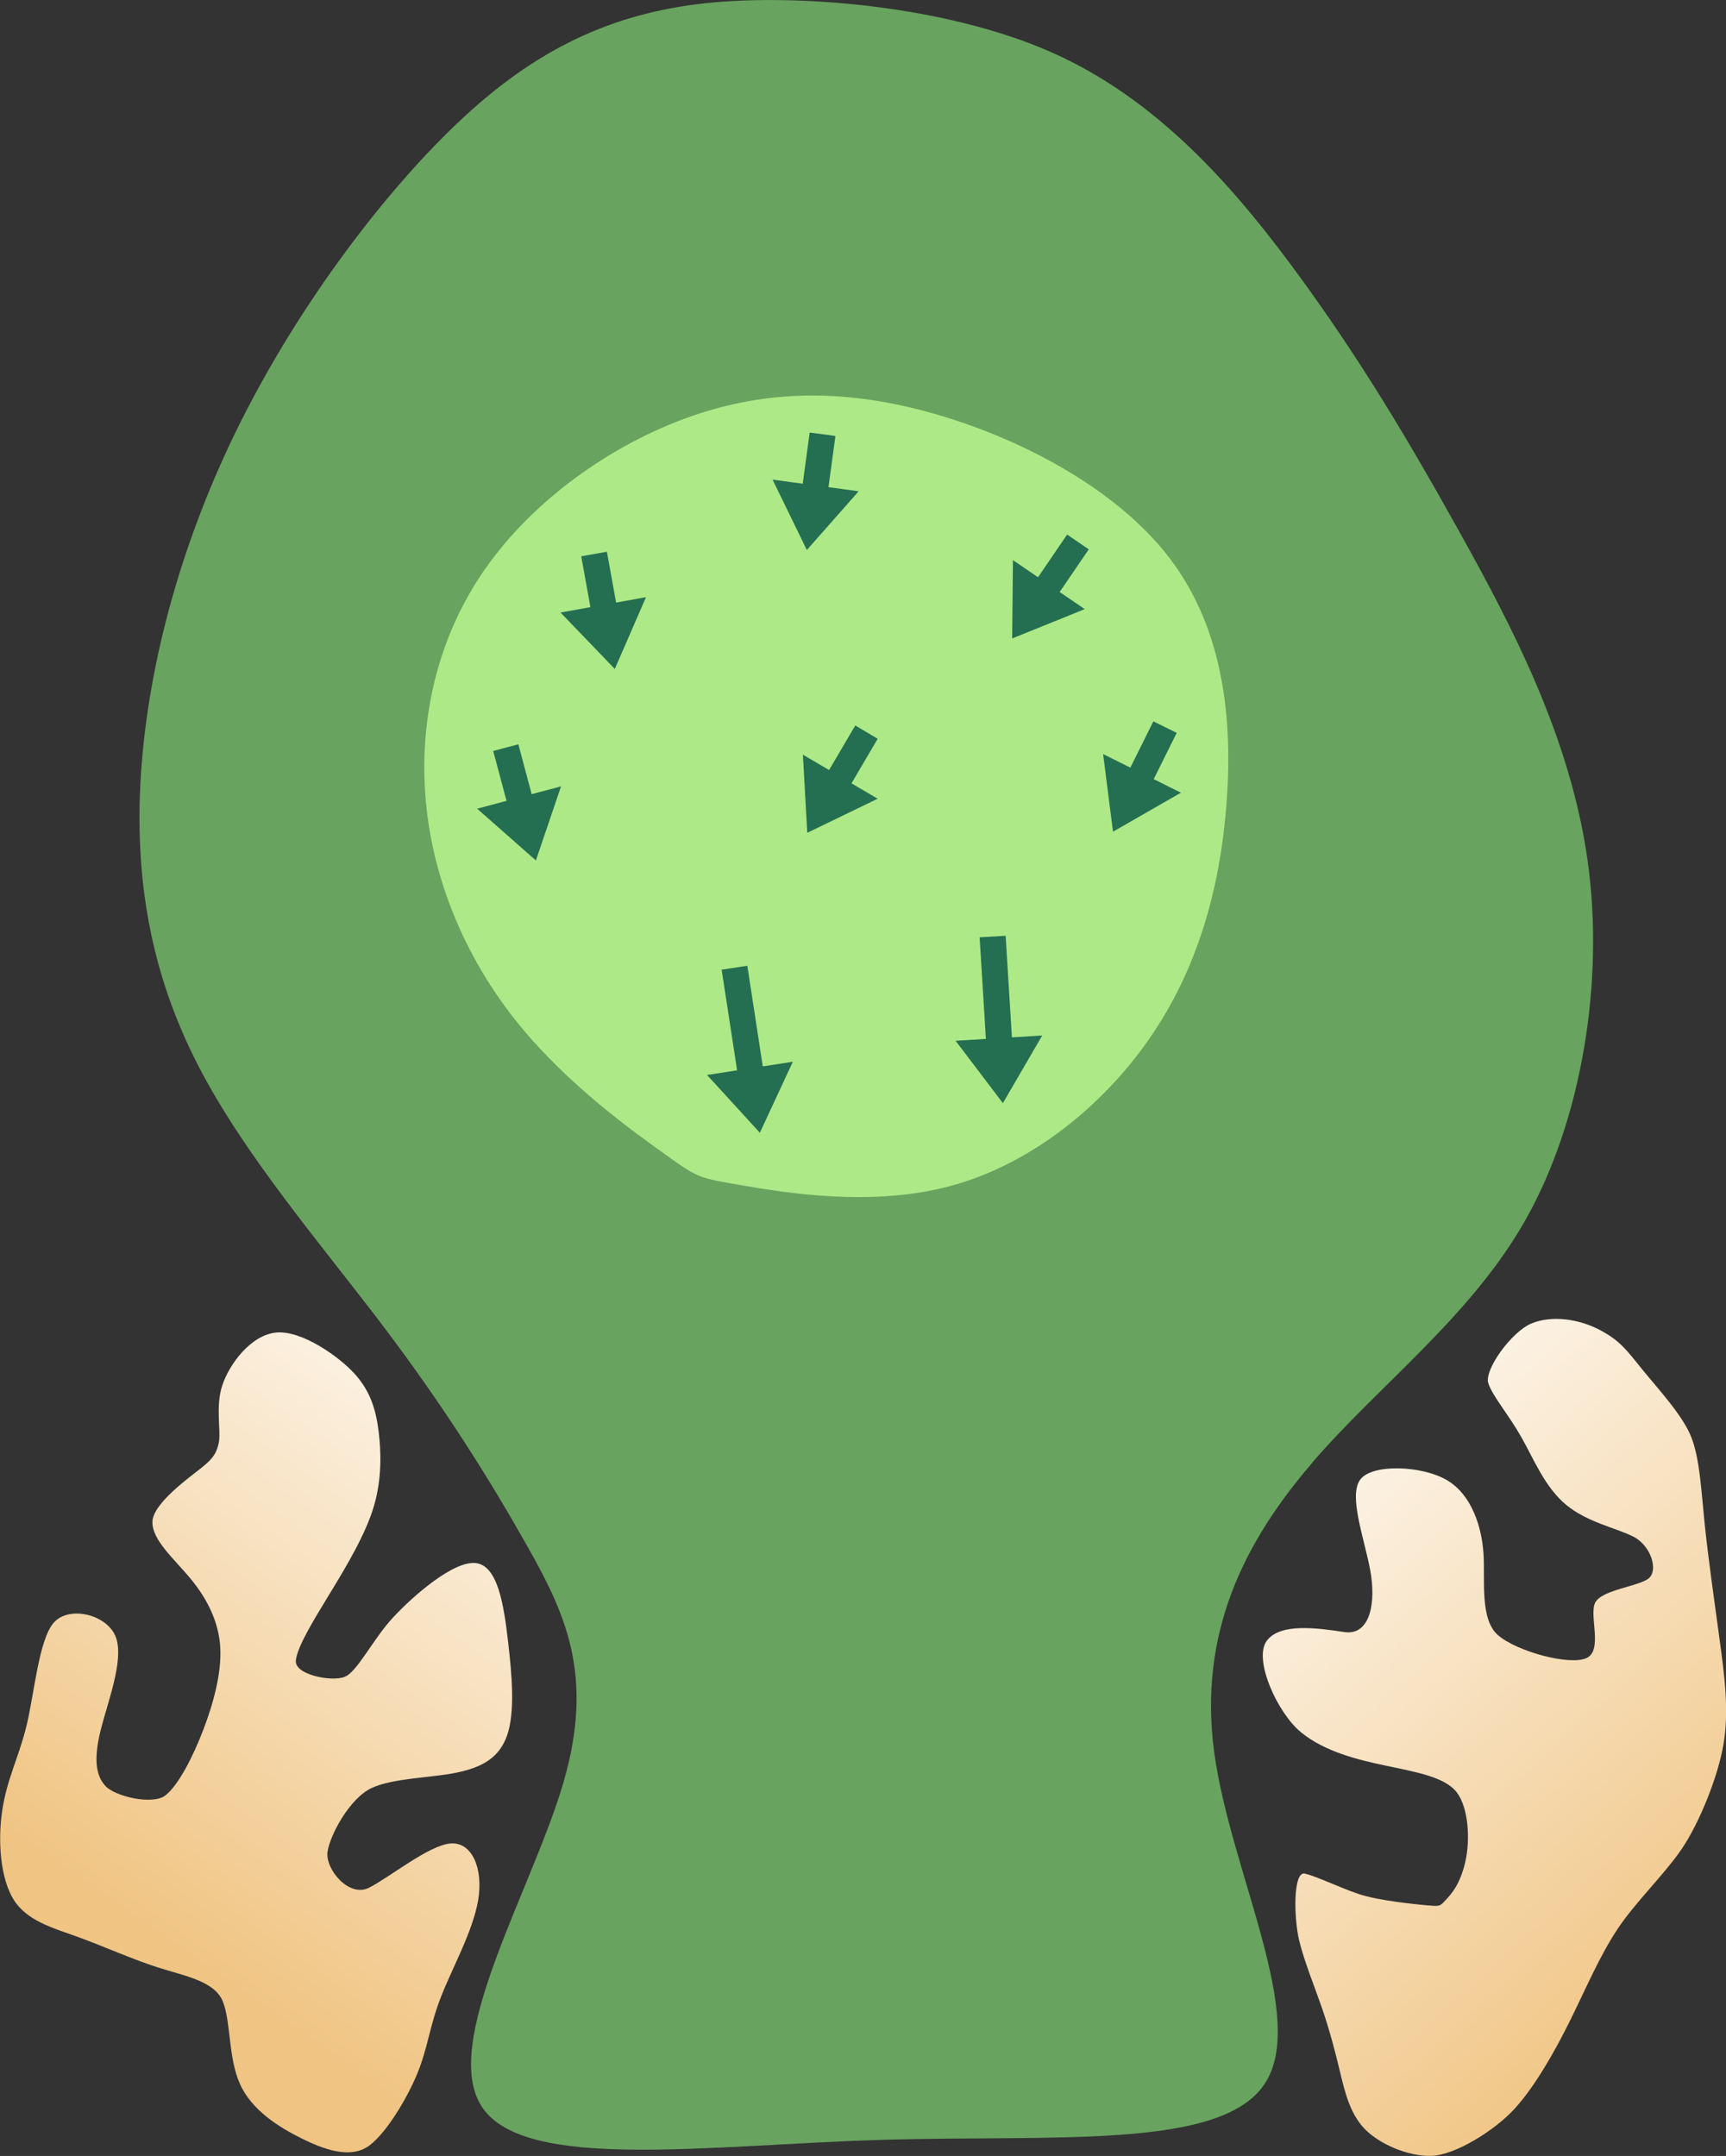
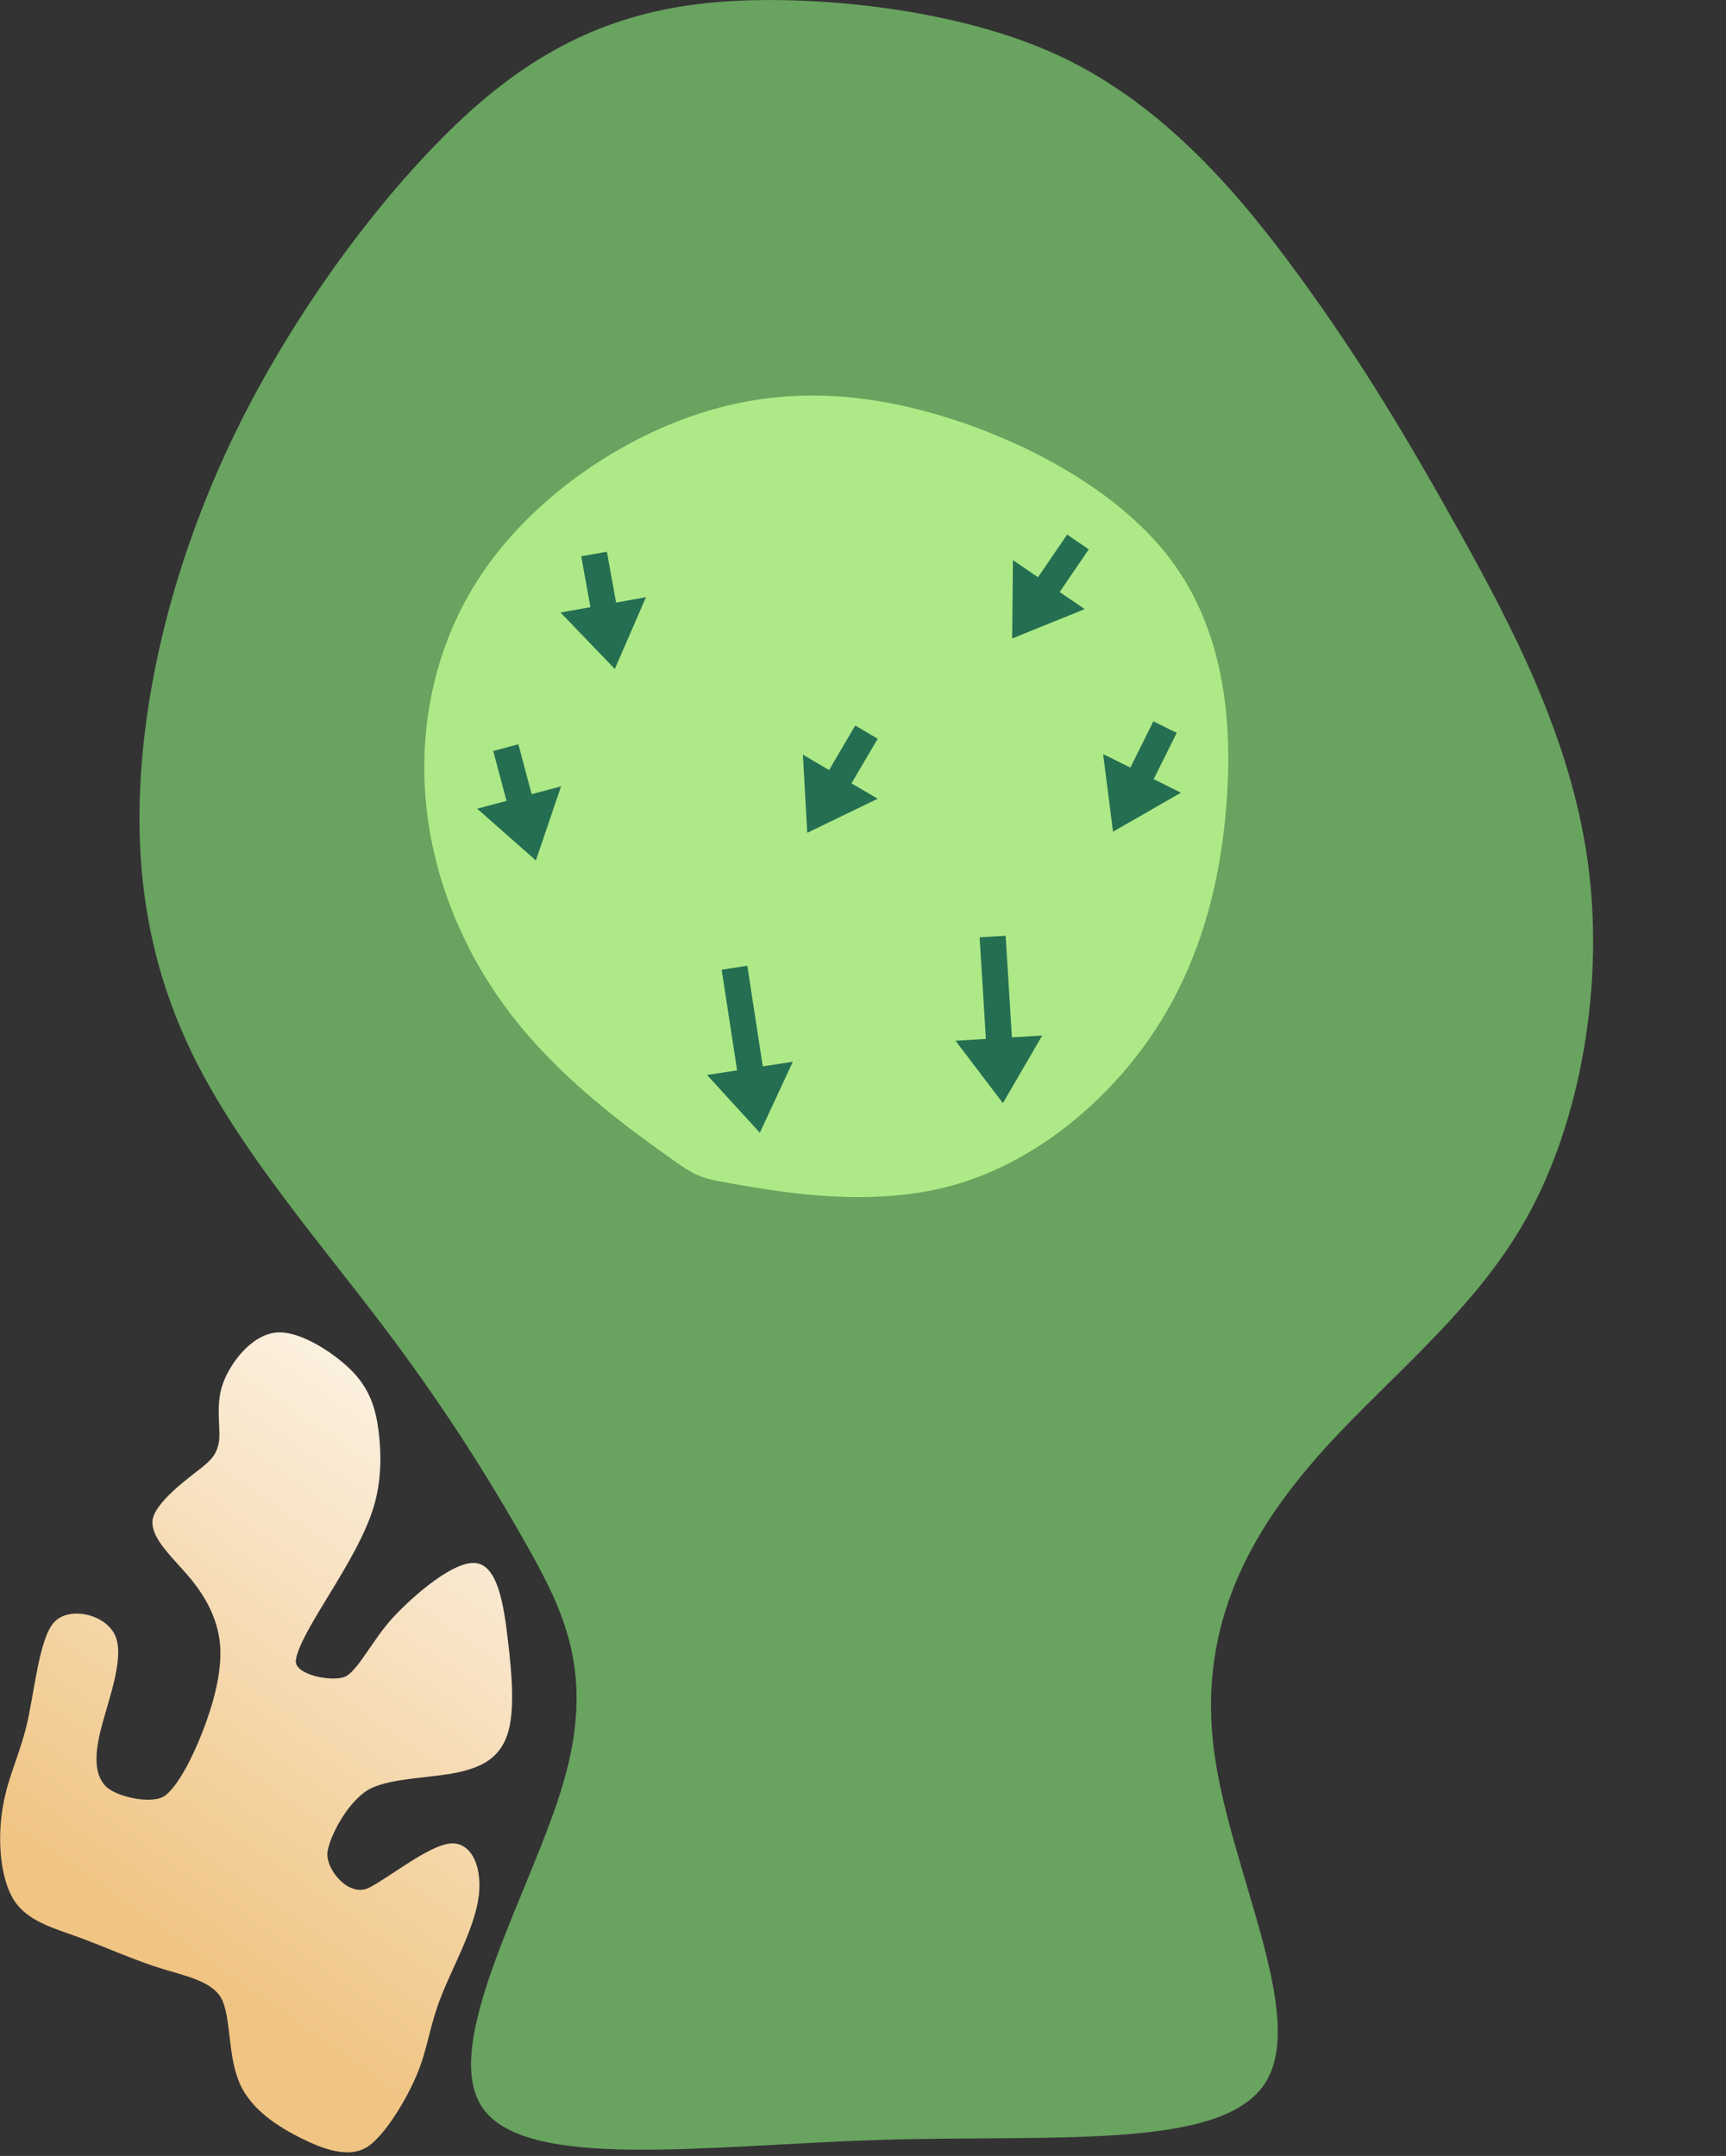
<svg xmlns="http://www.w3.org/2000/svg" xmlns:ns1="http://www.inkscape.org/namespaces/inkscape" xmlns:ns2="http://sodipodi.sourceforge.net/DTD/sodipodi-0.dtd" xmlns:xlink="http://www.w3.org/1999/xlink" width="20.098mm" height="25.106mm" viewBox="0 0 20.098 25.106" version="1.1" id="svg5" ns1:version="1.2.1 (9c6d41e4, 2022-07-14)" ns2:docname="12g.svg" xml:space="preserve">
  <rect x="0" y="0" width="20.098" height="25.106" fill="#333333" stroke="none" />
  <ns2:namedview id="namedview7" pagecolor="#ffffff" bordercolor="#666666" borderopacity="1.0" ns1:showpageshadow="2" ns1:pageopacity="0.0" ns1:pagecheckerboard="0" ns1:deskcolor="#d1d1d1" ns1:document-units="mm" showgrid="false" ns1:zoom="4.1173233" ns1:cx="34.85274" ns1:cy="51.368324" ns1:window-width="1056" ns1:window-height="735" ns1:window-x="384" ns1:window-y="25" ns1:window-maximized="0" ns1:current-layer="layer9" />
  <defs id="defs2">
    <linearGradient ns1:collect="always" id="linearGradient30539">
      <stop style="stop-color:#f0c482;stop-opacity:1;" offset="0" id="stop30535" />
      <stop style="stop-color:#ffffff;stop-opacity:1;" offset="1" id="stop30537" />
    </linearGradient>
    <linearGradient ns1:collect="always" id="linearGradient30531">
      <stop style="stop-color:#f0c482;stop-opacity:1;" offset="0" id="stop30527" />
      <stop style="stop-color:#ffffff;stop-opacity:1;" offset="1" id="stop30529" />
    </linearGradient>
    <ns1:path-effect effect="bspline" id="path-effect29054" is_visible="true" lpeversion="1" weight="33.333" steps="2" helper_size="0" apply_no_weight="true" apply_with_weight="true" only_selected="false" />
    <ns1:path-effect effect="bspline" id="path-effect29038" is_visible="true" lpeversion="1" weight="33.333" steps="2" helper_size="0" apply_no_weight="true" apply_with_weight="true" only_selected="false" />
    <ns1:path-effect effect="bspline" id="path-effect28951" is_visible="true" lpeversion="1" weight="33.333" steps="2" helper_size="0" apply_no_weight="true" apply_with_weight="true" only_selected="false" />
    <ns1:path-effect effect="bspline" id="path-effect28935" is_visible="true" lpeversion="1" weight="33.333" steps="2" helper_size="0" apply_no_weight="true" apply_with_weight="true" only_selected="false" />
    <ns1:path-effect effect="bspline" id="path-effect28919" is_visible="true" lpeversion="1" weight="33.333" steps="2" helper_size="0" apply_no_weight="true" apply_with_weight="true" only_selected="false" />
    <ns1:path-effect effect="bspline" id="path-effect28915" is_visible="true" lpeversion="1" weight="33.333" steps="2" helper_size="0" apply_no_weight="true" apply_with_weight="true" only_selected="false" />
    <ns1:path-effect effect="bspline" id="path-effect6182" is_visible="true" lpeversion="1" weight="33.333" steps="2" helper_size="0" apply_no_weight="true" apply_with_weight="true" only_selected="false" />
    <ns1:path-effect effect="bspline" id="path-effect6178" is_visible="true" lpeversion="1" weight="33.333" steps="2" helper_size="0" apply_no_weight="true" apply_with_weight="true" only_selected="false" />
    <ns1:path-effect effect="bspline" id="path-effect6174" is_visible="true" lpeversion="1" weight="33.333" steps="2" helper_size="0" apply_no_weight="true" apply_with_weight="true" only_selected="false" />
    <ns1:path-effect effect="bspline" id="path-effect6170" is_visible="true" lpeversion="1" weight="33.333" steps="2" helper_size="0" apply_no_weight="true" apply_with_weight="true" only_selected="false" />
    <ns1:path-effect effect="bspline" id="path-effect6166" is_visible="true" lpeversion="1" weight="33.333" steps="2" helper_size="0" apply_no_weight="true" apply_with_weight="true" only_selected="false" />
    <ns1:path-effect effect="bspline" id="path-effect6162" is_visible="true" lpeversion="1" weight="33.333" steps="2" helper_size="0" apply_no_weight="true" apply_with_weight="true" only_selected="false" />
    <ns1:path-effect effect="bspline" id="path-effect6158" is_visible="true" lpeversion="1" weight="33.333" steps="2" helper_size="0" apply_no_weight="true" apply_with_weight="true" only_selected="false" />
    <ns1:path-effect effect="bspline" id="path-effect6154" is_visible="true" lpeversion="1" weight="33.333" steps="2" helper_size="0" apply_no_weight="true" apply_with_weight="true" only_selected="false" />
    <ns1:path-effect effect="bspline" id="path-effect677" is_visible="true" lpeversion="1" weight="33.333" steps="2" helper_size="0" apply_no_weight="true" apply_with_weight="true" only_selected="false" />
    <ns1:path-effect effect="bspline" id="path-effect673" is_visible="true" lpeversion="1" weight="33.333" steps="2" helper_size="0" apply_no_weight="true" apply_with_weight="true" only_selected="false" />
    <ns1:path-effect effect="bspline" id="path-effect669" is_visible="true" lpeversion="1" weight="33.333" steps="2" helper_size="0" apply_no_weight="true" apply_with_weight="true" only_selected="false" />
    <ns1:path-effect effect="bspline" id="path-effect665" is_visible="true" lpeversion="1" weight="33.333" steps="2" helper_size="0" apply_no_weight="true" apply_with_weight="true" only_selected="false" />
    <ns1:path-effect effect="bspline" id="path-effect661" is_visible="true" lpeversion="1" weight="33.333" steps="2" helper_size="0" apply_no_weight="true" apply_with_weight="true" only_selected="false" />
    <ns1:path-effect effect="bspline" id="path-effect657" is_visible="true" lpeversion="1" weight="33.333" steps="2" helper_size="0" apply_no_weight="true" apply_with_weight="true" only_selected="false" />
    <ns1:path-effect effect="bspline" id="path-effect653" is_visible="true" lpeversion="1" weight="33.333" steps="2" helper_size="0" apply_no_weight="true" apply_with_weight="true" only_selected="false" />
    <ns1:path-effect effect="bspline" id="path-effect649" is_visible="true" lpeversion="1" weight="33.333" steps="2" helper_size="0" apply_no_weight="true" apply_with_weight="true" only_selected="false" />
    <ns1:path-effect effect="bspline" id="path-effect580" is_visible="true" lpeversion="1" weight="33.333" steps="2" helper_size="0" apply_no_weight="true" apply_with_weight="true" only_selected="false" />
    <linearGradient ns1:collect="always" xlink:href="#linearGradient30531" id="linearGradient30533" x1="42.281" y1="37.965" x2="34.339" y2="33.04" gradientUnits="userSpaceOnUse" gradientTransform="rotate(16,30.304,32.272)" />
    <linearGradient ns1:collect="always" xlink:href="#linearGradient30539" id="linearGradient30541" x1="25.152" y1="43.803" x2="28.124" y2="35.107" gradientUnits="userSpaceOnUse" gradientTransform="rotate(16,30.304,32.272)" />
    <ns1:path-effect effect="bspline" id="path-effect10847" is_visible="true" lpeversion="1" weight="33.333" steps="2" helper_size="0" apply_no_weight="true" apply_with_weight="true" only_selected="false" />
    <linearGradient id="linearGradient3152">
      <stop style="stop-color:#878e76;stop-opacity:1" offset="0" id="stop3154" />
      <stop id="stop3178" offset="1" style="stop-color:#065143;stop-opacity:1" />
    </linearGradient>
  </defs>
  <g ns1:groupmode="layer" id="layer2" ns1:label="fairway" style="display:inline" transform="translate(-19.478,-18.645)" ns2:insensitive="true">
    <path style="display:inline;fill:#68a35f;fill-opacity:1;stroke:none;stroke-width:0.265px;stroke-linecap:butt;stroke-linejoin:miter;stroke-opacity:1" d="m 34.754,35.682 c 0.788,-0.917 1.858,-1.709 2.495,-2.845 0.638,-1.136 0.918,-2.746 0.714,-4.181 -0.204,-1.436 -0.886,-2.731 -1.495,-3.825 -0.609,-1.094 -1.151,-1.996 -1.848,-2.953 -0.697,-0.957 -1.567,-1.991 -2.774,-2.567 -1.208,-0.577 -2.948,-0.736 -4.046,-0.639 -1.097,0.097 -2.004,0.489 -2.913,1.329 -0.909,0.839 -1.915,2.178 -2.604,3.551 -0.689,1.374 -1.072,2.799 -1.161,4.066 -0.089,1.266 0.12,2.377 0.66,3.428 0.54,1.051 1.439,2.093 2.148,3.029 0.709,0.936 1.238,1.778 1.68,2.561 0.442,0.783 0.795,1.506 0.43,2.762 -0.365,1.256 -1.452,3.05 -0.944,3.791 0.507,0.741 2.609,0.437 4.634,0.375 2.025,-0.062 3.956,0.118 4.471,-0.648 0.515,-0.767 -0.396,-2.475 -0.584,-3.863 -0.188,-1.388 0.349,-2.452 1.137,-3.369 z" id="path6172" ns1:path-effect="#path-effect6174" ns1:original-d="m 34.502938,35.534984 c 1.039797,-0.769503 2.109241,-1.56142 3.118935,-2.309553 0.26557,-1.523945 0.545894,-3.133924 0.819557,-4.706993 -0.682706,-1.298087 -1.363835,-2.593154 -2.043781,-3.88596 -0.538027,-0.895631 -1.079964,-1.797807 -1.618174,-2.693794 -0.856151,-1.017556 -1.725802,-2.051269 -2.575505,-3.061383 -1.565548,-0.142994 -3.306163,-0.302392 -4.746837,-0.434606 -0.754118,0.326577 -1.66101,0.718833 -2.485635,1.075094 -0.993121,1.322167 -1.999025,2.66078 -2.994737,3.98525 -0.382267,1.422401 -0.765733,2.848112 -1.150492,4.277863 0.207341,1.103128 0.415863,2.213175 0.619693,3.298879 0.876982,1.016872 1.775738,2.058865 2.663337,3.087806 0.529831,0.842477 1.059373,1.684651 1.588707,2.526651 0.35388,0.723272 0.707476,1.446238 1.060787,2.1689 -1.083511,1.78963 -2.170047,3.583553 -3.251203,5.367892 2.09583,-0.302797 4.197336,-0.606718 6.30323,-0.911576 1.944307,0.181341 3.875469,0.361218 5.818056,0.541919 -0.913374,-1.714088 -1.823715,-3.422255 -2.735978,-5.133795 0.536948,-1.06394 1.073682,-2.128246 1.61004,-3.192594 z" ns2:nodetypes="ccccccccccccccccccc" />
  </g>
  <g ns1:groupmode="layer" id="layer5" ns1:label="green" style="display:inline" transform="translate(-19.478,-18.645)" ns2:insensitive="true">
    <path style="fill:#aee987;fill-opacity:1;stroke:none;stroke-width:0.265px;stroke-linecap:butt;stroke-linejoin:miter;stroke-opacity:1" d="m 28.11,32.447 c 0.505,0.086 1.514,0.258 2.438,0.008 0.924,-0.249 1.763,-0.92 2.315,-1.717 0.552,-0.797 0.817,-1.721 0.895,-2.712 0.079,-0.992 -0.029,-2.051 -0.659,-2.879 -0.63,-0.828 -1.782,-1.422 -2.818,-1.705 -1.036,-0.282 -1.956,-0.252 -2.863,0.09 -0.907,0.343 -1.8,0.998 -2.342,1.813 -0.542,0.815 -0.733,1.789 -0.631,2.715 0.102,0.926 0.497,1.804 1.073,2.512 0.576,0.709 1.332,1.249 1.71,1.519 0.378,0.27 0.378,0.27 0.883,0.356 z" id="path28913" ns1:path-effect="#path-effect28915" ns1:original-d="m 27.605489,32.361447 c 1.009267,0.172077 2.018348,0.343835 3.027248,0.515263 0.839283,-0.67042 1.678356,-1.341143 2.517263,-2.012207 0.265021,-0.923287 0.529856,-1.846861 0.794513,-2.770785 -0.107497,-1.0595 -0.215173,-2.11929 -0.323031,-3.179426 -1.152144,-0.594685 -2.304421,-1.189676 -3.456906,-1.785001 -0.919826,0.03052 -1.839809,0.06065 -2.759978,0.09057 -0.893256,0.6555 -1.786659,1.310646 -2.680254,1.965471 -0.190948,0.974477 -0.38213,1.948576 -0.573351,2.922391 0.395289,0.877993 0.790381,1.755612 1.185293,2.632932 0.756616,0.540614 1.513023,1.080884 2.269257,1.620835 z" />
  </g>
  <g ns1:groupmode="layer" id="layer3" ns1:label="Sand" style="display:inline" transform="translate(-19.478,-18.645)" ns2:insensitive="true">
-     <path style="fill:url(#linearGradient30533);fill-opacity:1;stroke:none;stroke-width:0.265px;stroke-linecap:butt;stroke-linejoin:miter;stroke-opacity:1" d="m 36.11,40.834 c -0.135,-0.013 -0.578,-0.054 -0.813,-0.134 -0.234,-0.08 -0.483,-0.203 -0.624,-0.237 -0.141,-0.034 -0.129,0.527 -0.067,0.779 0.061,0.252 0.184,0.547 0.273,0.809 0.089,0.262 0.147,0.49 0.201,0.714 0.054,0.224 0.112,0.481 0.28,0.662 0.168,0.181 0.51,0.331 0.785,0.323 0.276,-0.008 0.741,-0.296 0.976,-0.556 0.234,-0.259 0.466,-0.667 0.647,-1.035 0.182,-0.369 0.34,-0.743 0.546,-1.052 0.205,-0.309 0.536,-0.625 0.741,-0.923 0.205,-0.298 0.425,-0.838 0.491,-1.223 0.066,-0.385 0.016,-0.782 -0.045,-1.227 -0.06,-0.445 -0.131,-0.933 -0.173,-1.341 -0.042,-0.408 -0.057,-0.753 -0.154,-1.007 -0.097,-0.254 -0.387,-0.565 -0.569,-0.789 -0.182,-0.224 -0.259,-0.34 -0.503,-0.467 -0.243,-0.127 -0.557,-0.171 -0.792,-0.073 -0.235,0.098 -0.552,0.543 -0.502,0.695 0.05,0.152 0.235,0.364 0.384,0.627 0.149,0.263 0.276,0.586 0.523,0.79 0.247,0.204 0.575,0.266 0.782,0.37 0.207,0.104 0.3,0.403 0.17,0.493 -0.131,0.09 -0.538,0.129 -0.614,0.275 -0.075,0.146 0.094,0.555 -0.101,0.646 -0.195,0.091 -0.808,-0.076 -1.028,-0.264 -0.22,-0.188 -0.15,-0.652 -0.172,-0.959 -0.022,-0.308 -0.137,-0.679 -0.426,-0.849 -0.289,-0.17 -0.87,-0.194 -1.009,-0.006 -0.139,0.188 0.046,0.68 0.116,1.053 0.07,0.373 0.003,0.768 -0.302,0.722 -0.305,-0.045 -0.746,-0.111 -0.903,0.103 -0.158,0.214 0.123,0.839 0.4,1.065 0.276,0.226 0.662,0.32 0.991,0.389 0.33,0.07 0.685,0.129 0.822,0.31 0.138,0.181 0.159,0.557 0.098,0.815 -0.061,0.258 -0.157,0.363 -0.226,0.438 -0.069,0.075 -0.069,0.075 -0.204,0.063 z" id="path6176" ns1:path-effect="#path-effect6178" ns1:original-d="m 36.244749,40.847098 c -0.282317,0.104743 -0.744126,0.262821 -0.893747,-0.08373 -0.288994,-0.141142 -0.50689,-0.326198 -0.820273,-0.406215 -0.344062,0.07998 -0.177541,0.637873 0.01827,0.851812 0.06457,0.307614 0.342355,0.538717 0.357856,0.863965 0.12393,0.224872 0.09723,0.474684 0.170741,0.671973 0.04149,0.248036 0.0053,0.526269 0.168682,0.741049 0.200266,0.308015 0.622368,0.274086 0.93186,0.407252 0.376791,0.06698 0.767417,-0.343003 0.976066,-0.604747 0.265257,-0.316077 0.411871,-0.771441 0.633093,-1.114349 0.153176,-0.386827 0.376555,-0.733683 0.480618,-1.13467 0.110683,-0.386412 0.462346,-0.680607 0.856689,-0.820204 0.309202,-0.26054 0.372179,-0.864788 0.529093,-1.301997 -0.03827,-0.340444 -0.159819,-0.728882 -0.142859,-1.131252 -0.04751,-0.499014 -0.155949,-0.981498 -0.2118,-1.473954 0.0066,-0.326025 -0.06067,-0.669008 -0.0416,-0.984873 -0.03815,-0.328301 -0.461267,-0.51382 -0.695107,-0.744464 -0.246598,-0.136577 -0.224987,-0.31939 -0.353334,-0.528245 -0.328866,-0.20018 -0.641071,-0.254878 -0.963605,-0.13693 -0.329831,0.125236 -0.946824,0.356492 -0.561865,0.787938 0.155429,0.21721 0.272826,0.487034 0.526253,0.603633 0.131124,0.334026 0.257918,0.65715 0.391158,0.996834 0.361392,0.06839 0.689332,0.130265 1.058933,0.199832 0.201091,0.08924 0.24588,0.403071 0.184377,0.587437 -0.308403,0.02999 -0.71621,0.06923 -0.976846,0.09394 0.110513,0.267298 0.279569,0.676349 0.413805,1.001266 -0.524523,-0.142417 -1.137498,-0.309033 -1.615335,-0.439338 -0.258318,-0.291687 0.240344,-0.689774 0.156208,-1.028387 -0.09161,-0.29664 -0.206508,-0.668403 -0.305118,-0.987187 -0.479682,-0.02005 -1.060265,-0.04463 -1.487532,-0.06311 0.148797,0.393833 0.334482,0.88549 0.517621,1.370567 0.09554,0.284851 0.43256,0.838288 -0.110639,0.655686 -0.609055,-0.09065 -1.05023,-0.15649 -1.594645,-0.238147 0.228893,0.509197 0.509893,1.134418 0.670126,1.490997 0.38439,0.129203 0.773671,0.206977 1.159904,0.281777 0.282504,0.01567 0.658912,-0.05254 0.88967,0.149194 0.258851,0.305553 0.127529,0.68978 0.06068,1.055765 -0.161817,0.137895 -0.274242,0.227333 -0.377391,0.410897 z" ns2:nodetypes="sccccccccccccccccccccccccccccccccccccss" />
    <path style="fill:url(#linearGradient30541);fill-opacity:1;stroke:none;stroke-width:0.265px;stroke-linecap:butt;stroke-linejoin:miter;stroke-opacity:1" d="m 23.746,43.652 c 0.209,-0.13 0.467,-0.559 0.591,-0.86 0.124,-0.302 0.141,-0.548 0.276,-0.894 0.135,-0.346 0.371,-0.762 0.433,-1.127 0.061,-0.365 -0.07,-0.679 -0.322,-0.659 -0.252,0.02 -0.715,0.398 -0.95,0.516 -0.235,0.118 -0.512,-0.221 -0.482,-0.42 0.03,-0.199 0.259,-0.622 0.512,-0.741 0.253,-0.119 0.708,-0.119 0.996,-0.181 0.288,-0.061 0.492,-0.168 0.584,-0.436 0.092,-0.267 0.057,-0.695 0.008,-1.106 -0.048,-0.411 -0.118,-0.867 -0.373,-0.897 -0.255,-0.03 -0.721,0.372 -0.962,0.631 -0.241,0.26 -0.416,0.634 -0.566,0.694 -0.15,0.06 -0.588,-0.024 -0.568,-0.192 0.02,-0.168 0.209,-0.472 0.403,-0.791 0.194,-0.318 0.411,-0.684 0.505,-1.002 0.094,-0.318 0.086,-0.63 0.056,-0.872 -0.03,-0.242 -0.091,-0.46 -0.272,-0.664 -0.181,-0.204 -0.62,-0.515 -0.917,-0.489 -0.296,0.025 -0.551,0.368 -0.632,0.617 -0.082,0.249 -0.011,0.528 -0.041,0.67 -0.03,0.143 -0.096,0.204 -0.212,0.297 -0.115,0.093 -0.553,0.403 -0.56,0.618 -0.007,0.215 0.253,0.432 0.45,0.672 0.197,0.24 0.324,0.507 0.34,0.795 0.016,0.288 -0.075,0.637 -0.198,0.958 -0.123,0.321 -0.289,0.641 -0.438,0.761 -0.149,0.12 -0.59,0.014 -0.701,-0.107 -0.112,-0.121 -0.138,-0.313 -0.058,-0.641 0.08,-0.327 0.274,-0.815 0.182,-1.084 -0.092,-0.268 -0.533,-0.379 -0.718,-0.186 -0.185,0.193 -0.236,0.863 -0.331,1.233 -0.095,0.37 -0.22,0.594 -0.276,0.957 -0.056,0.363 -0.022,0.798 0.133,1.046 0.156,0.248 0.458,0.328 0.759,0.437 0.301,0.11 0.62,0.255 0.924,0.352 0.303,0.097 0.653,0.156 0.75,0.391 0.097,0.235 0.062,0.651 0.2,0.962 0.138,0.312 0.462,0.509 0.719,0.637 0.256,0.127 0.549,0.232 0.758,0.102 z" id="path6180" ns1:path-effect="#path-effect6182" ns1:original-d="m 23.751653,43.858349 c 0.202819,-0.336 0.46137,-0.76513 0.693482,-1.151016 -0.09461,-0.225058 -0.02242,-0.467311 0.04924,-0.711844 0.252787,-0.443947 0.489328,-0.859968 0.735497,-1.293568 -0.123973,-0.296811 -0.255174,-0.610818 -0.370667,-0.887128 -0.388904,0.317418 -0.851913,0.694749 -1.250695,1.019262 -0.310679,0.107047 -0.510731,-0.294783 -0.441683,-0.541987 0.02122,-0.355183 0.0977,-0.860607 0.510702,-0.943964 0.377876,-0.176355 0.833364,0.168101 1.174559,-0.0011 0.23386,-0.122028 0.438112,-0.228976 0.656693,-0.343845 -0.03472,-0.420267 -0.07015,-0.847516 -0.104721,-1.26257 -0.06189,-0.406978 -0.131405,-0.863163 -0.198883,-1.30512 -0.443247,0.382654 -0.908888,0.784132 -1.310441,1.129869 -0.403121,0.02278 0.191847,0.755966 -0.331783,0.711657 -0.241524,0.04623 -0.712153,0.132213 -0.813562,-0.157486 0.03667,-0.402556 0.407426,-0.594038 0.576726,-0.924896 0.180575,-0.329041 0.527675,-0.617572 0.605568,-1.018403 0.13196,-0.30889 0.136243,-0.621766 -0.02442,-0.917574 -0.04683,-0.185522 -0.353746,-0.333769 -0.167422,-0.593201 -0.307467,-0.21692 -0.747117,-0.527382 -1.11049,-0.784178 -0.228576,0.307795 -0.483055,0.649834 -0.699448,0.94011 -0.114411,0.250026 -0.122006,0.548537 0.17075,0.671973 0.0034,0.219686 -0.0054,0.342615 -0.279951,0.25926 -0.124123,0.08836 -0.561841,0.398293 -0.847524,0.600125 0.272093,0.227273 0.532099,0.444281 0.807181,0.6737 0.17321,0.225236 0.34726,0.470064 0.363691,0.765288 -0.03876,0.340869 -0.183711,0.675976 -0.264947,1.014302 -0.104822,0.332664 -0.132565,0.72479 -0.468016,0.902613 -0.194424,0.132268 -0.617756,-0.04681 -0.791599,-0.190662 -0.123513,-0.182025 -0.186133,-0.369232 -0.07828,-0.577978 0.185144,-0.464231 0.379442,-0.952202 0.556599,-1.397925 -0.361971,-0.09065 -0.802487,-0.201201 -1.136683,-0.285467 -0.03552,0.470676 -0.08638,1.140704 -0.121543,1.600576 -0.15499,0.279605 -0.279812,0.504296 -0.429197,0.772522 0.03635,0.457757 0.0707,0.892375 0.10401,1.315831 0.277676,0.07305 0.580456,0.152462 0.86157,0.225883 0.319935,0.145858 0.63983,0.291481 0.957862,0.435995 0.288661,0.04916 0.638193,0.108365 0.868315,0.14715 -0.03592,0.430457 -0.07103,0.846342 -0.10775,1.279652 0.312505,0.190549 0.636879,0.388118 0.92166,0.561352 0.227727,0.08152 0.520974,0.186287 0.7356,0.262792 z" ns2:nodetypes="ccccccccccccccccccccccccscccccccccccccccc" />
  </g>
  <g ns1:groupmode="layer" id="layer9" ns1:label="arrows" transform="translate(13.863,39.641)" ns2:insensitive="true">
    <path style="display:inline;fill:#246f51;fill-opacity:1;stroke:none;stroke-width:0.02;stroke-linecap:butt;stroke-linejoin:miter;stroke-dasharray:none;stroke-opacity:1" d="m -1.437,-33.416 -0.339,0.497 -0.292,-0.199 -0.009,0.912 0.845,-0.342 -0.292,-0.199 0.339,-0.497 z" id="path10544" ns2:nodetypes="cccccccc" />
-     <path style="display:inline;fill:#246f51;fill-opacity:1;stroke:none;stroke-width:0.02;stroke-linecap:butt;stroke-linejoin:miter;stroke-dasharray:none;stroke-opacity:1" d="m -4.435,-34.604 -0.081,0.596 -0.351,-0.048 0.399,0.82 0.603,-0.684 -0.351,-0.048 0.081,-0.596 z" id="path30964" ns2:nodetypes="cccccccc" />
    <path style="display:inline;fill:#246f51;fill-opacity:1;stroke:none;stroke-width:0.02;stroke-linecap:butt;stroke-linejoin:miter;stroke-dasharray:none;stroke-opacity:1" d="m -2.456,-28.726 0.073,1.183 -0.353,0.022 0.551,0.726 0.458,-0.788 -0.353,0.022 -0.073,-1.183 z" id="path24701" ns2:nodetypes="cccccccc" />
    <path style="display:inline;fill:#246f51;fill-opacity:1;stroke:none;stroke-width:0.02;stroke-linecap:butt;stroke-linejoin:miter;stroke-dasharray:none;stroke-opacity:1" d="m -7.095,-33.163 0.107,0.592 -0.348,0.063 0.632,0.657 0.363,-0.836 -0.348,0.063 -0.107,-0.592 z" id="path30966" ns2:nodetypes="cccccccc" />
    <path style="display:inline;fill:#246f51;fill-opacity:1;stroke:none;stroke-width:0.02;stroke-linecap:butt;stroke-linejoin:miter;stroke-dasharray:none;stroke-opacity:1" d="m -3.904,-31.193 -0.305,0.519 -0.305,-0.179 0.051,0.91 0.82,-0.397 -0.305,-0.179 0.305,-0.519 z" id="path30972" ns2:nodetypes="cccccccc" />
    <path style="display:inline;fill:#246f51;fill-opacity:1;stroke:none;stroke-width:0.02;stroke-linecap:butt;stroke-linejoin:miter;stroke-dasharray:none;stroke-opacity:1" d="m -0.433,-31.241 -0.268,0.539 -0.317,-0.158 0.115,0.904 0.791,-0.454 -0.317,-0.158 0.268,-0.539 z" id="path30974" ns2:nodetypes="cccccccc" />
    <path style="display:inline;fill:#246f51;fill-opacity:1;stroke:none;stroke-width:0.02;stroke-linecap:butt;stroke-linejoin:miter;stroke-dasharray:none;stroke-opacity:1" d="m -8.12,-30.896 0.155,0.581 -0.342,0.091 0.684,0.603 0.293,-0.863 -0.342,0.091 -0.155,-0.581 z" id="path30976" ns2:nodetypes="cccccccc" />
    <path style="display:inline;fill:#246f51;fill-opacity:1;stroke:none;stroke-width:0.02;stroke-linecap:butt;stroke-linejoin:miter;stroke-dasharray:none;stroke-opacity:1" d="m -5.46,-28.349 0.18,1.172 -0.35,0.054 0.615,0.673 0.384,-0.827 -0.35,0.054 -0.18,-1.172 z" id="path6629" ns2:nodetypes="cccccccc" />
  </g>
</svg>